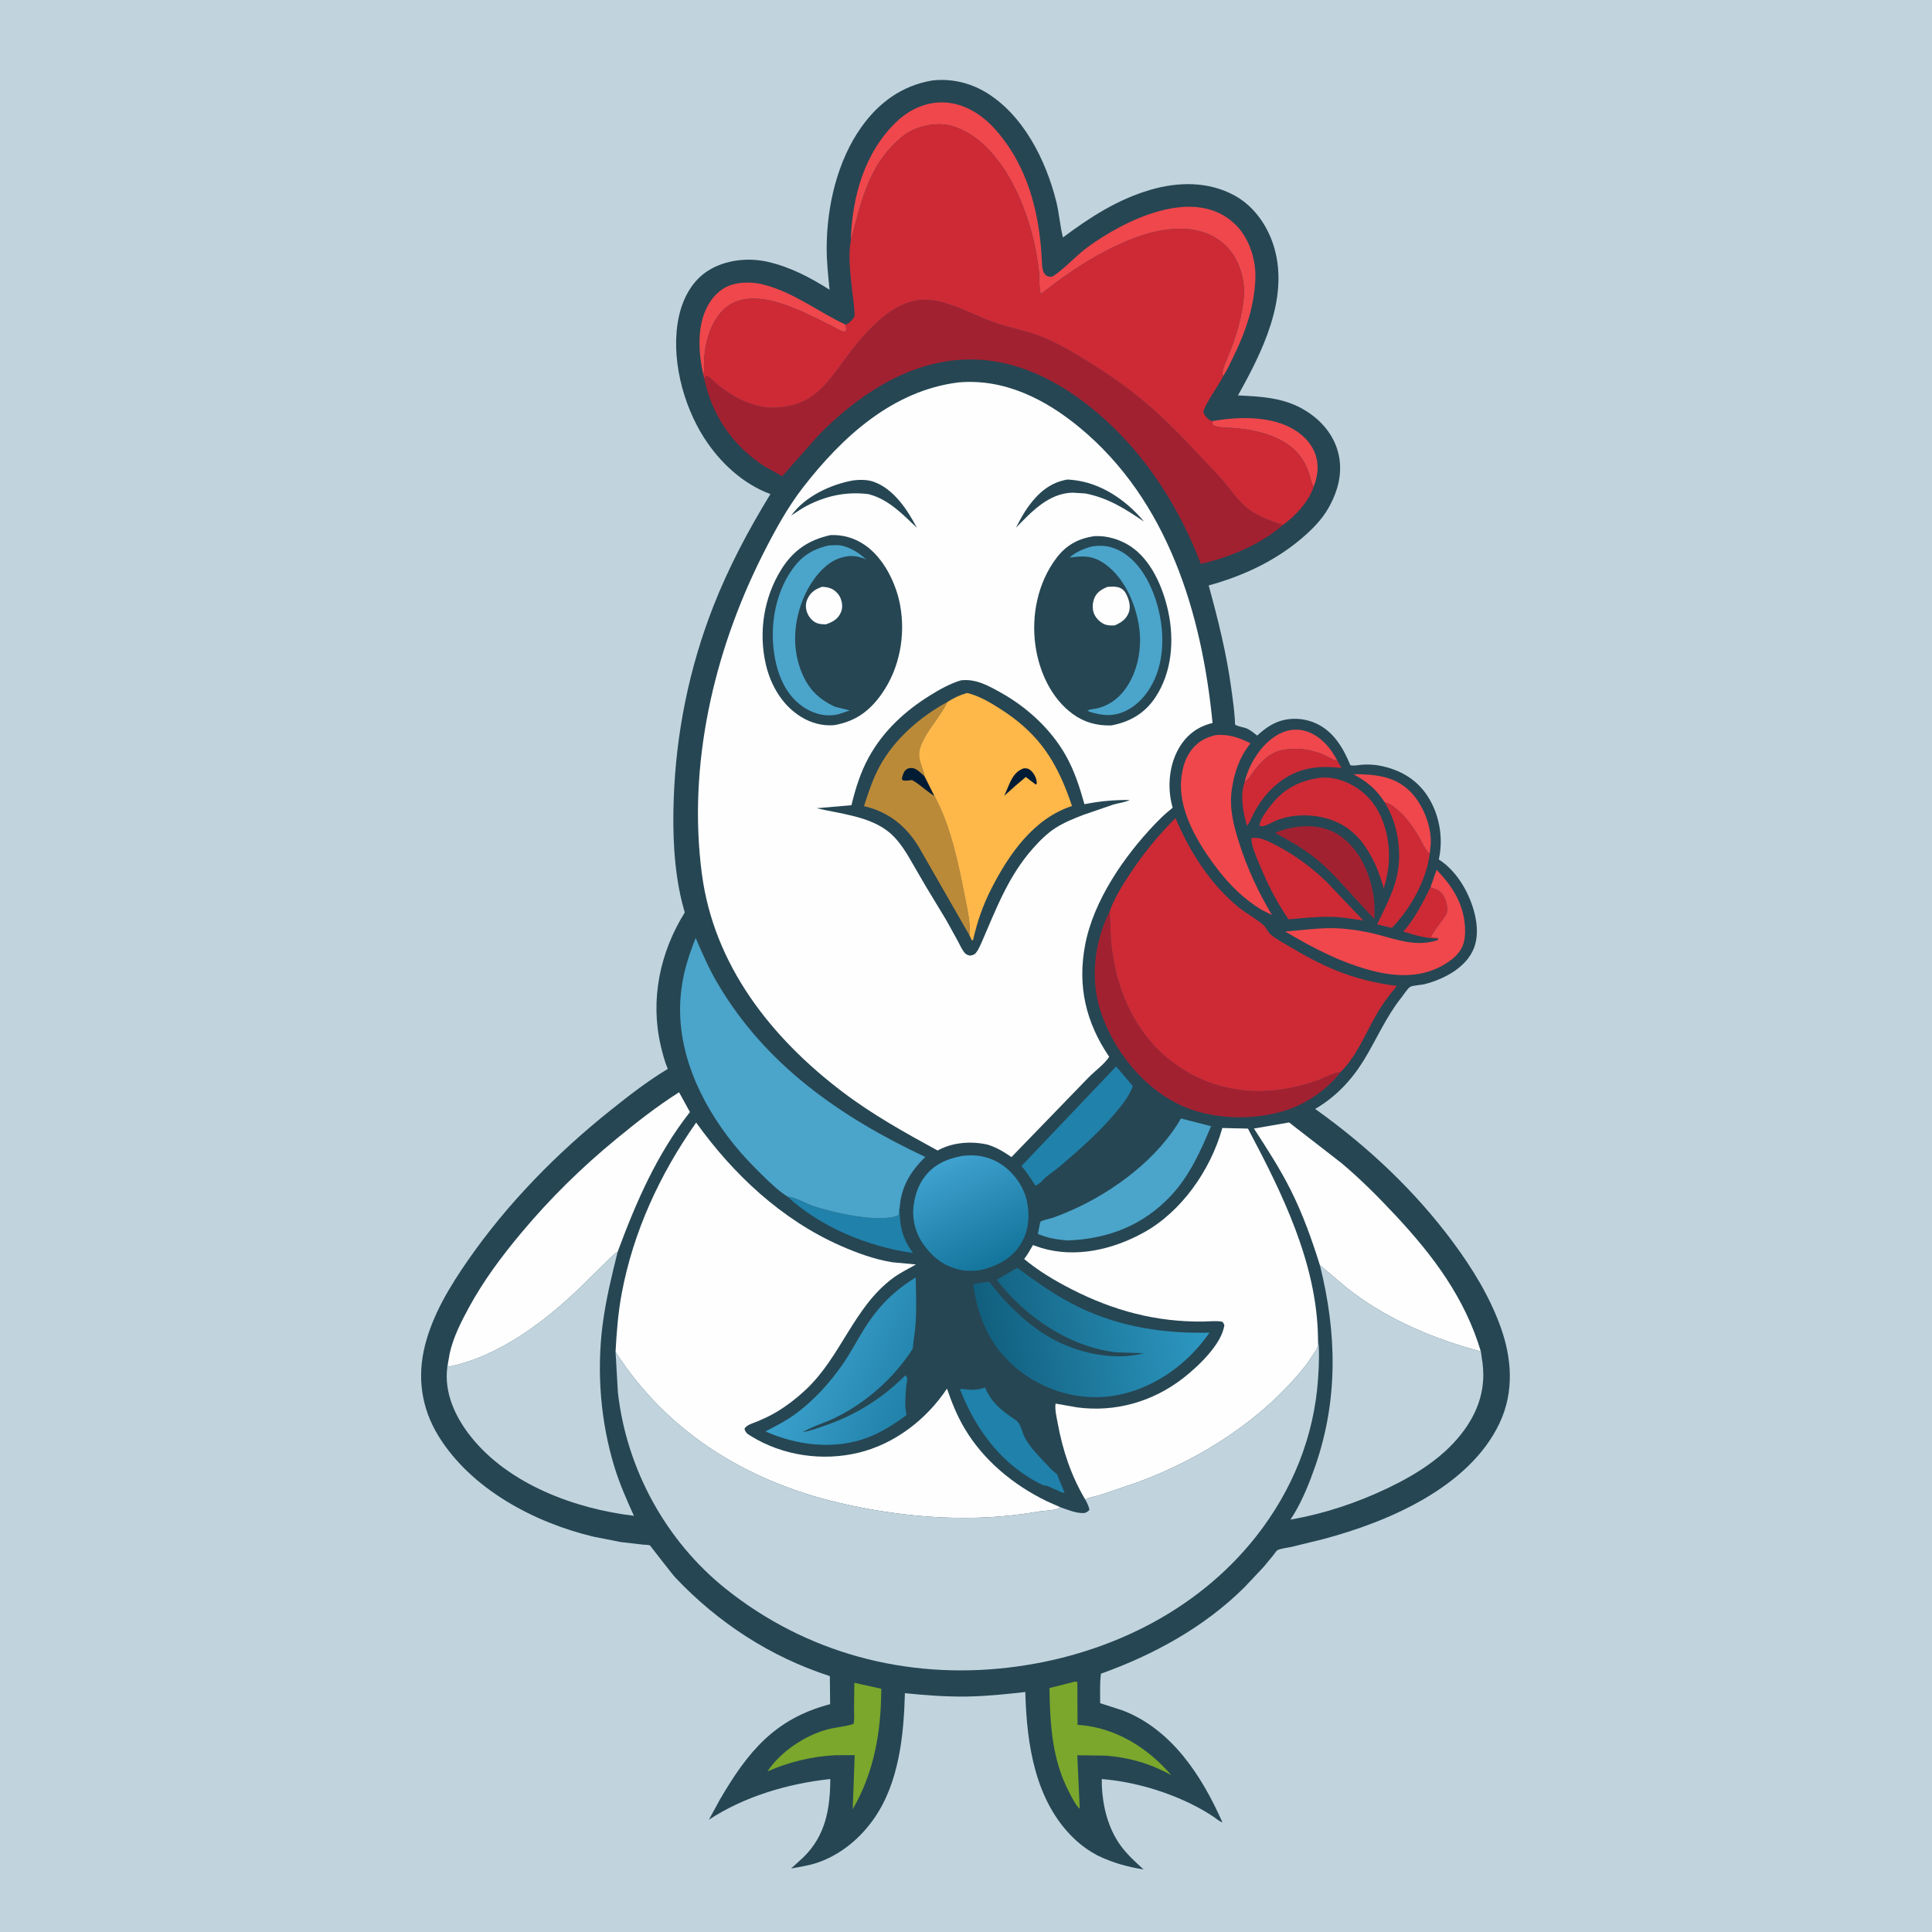
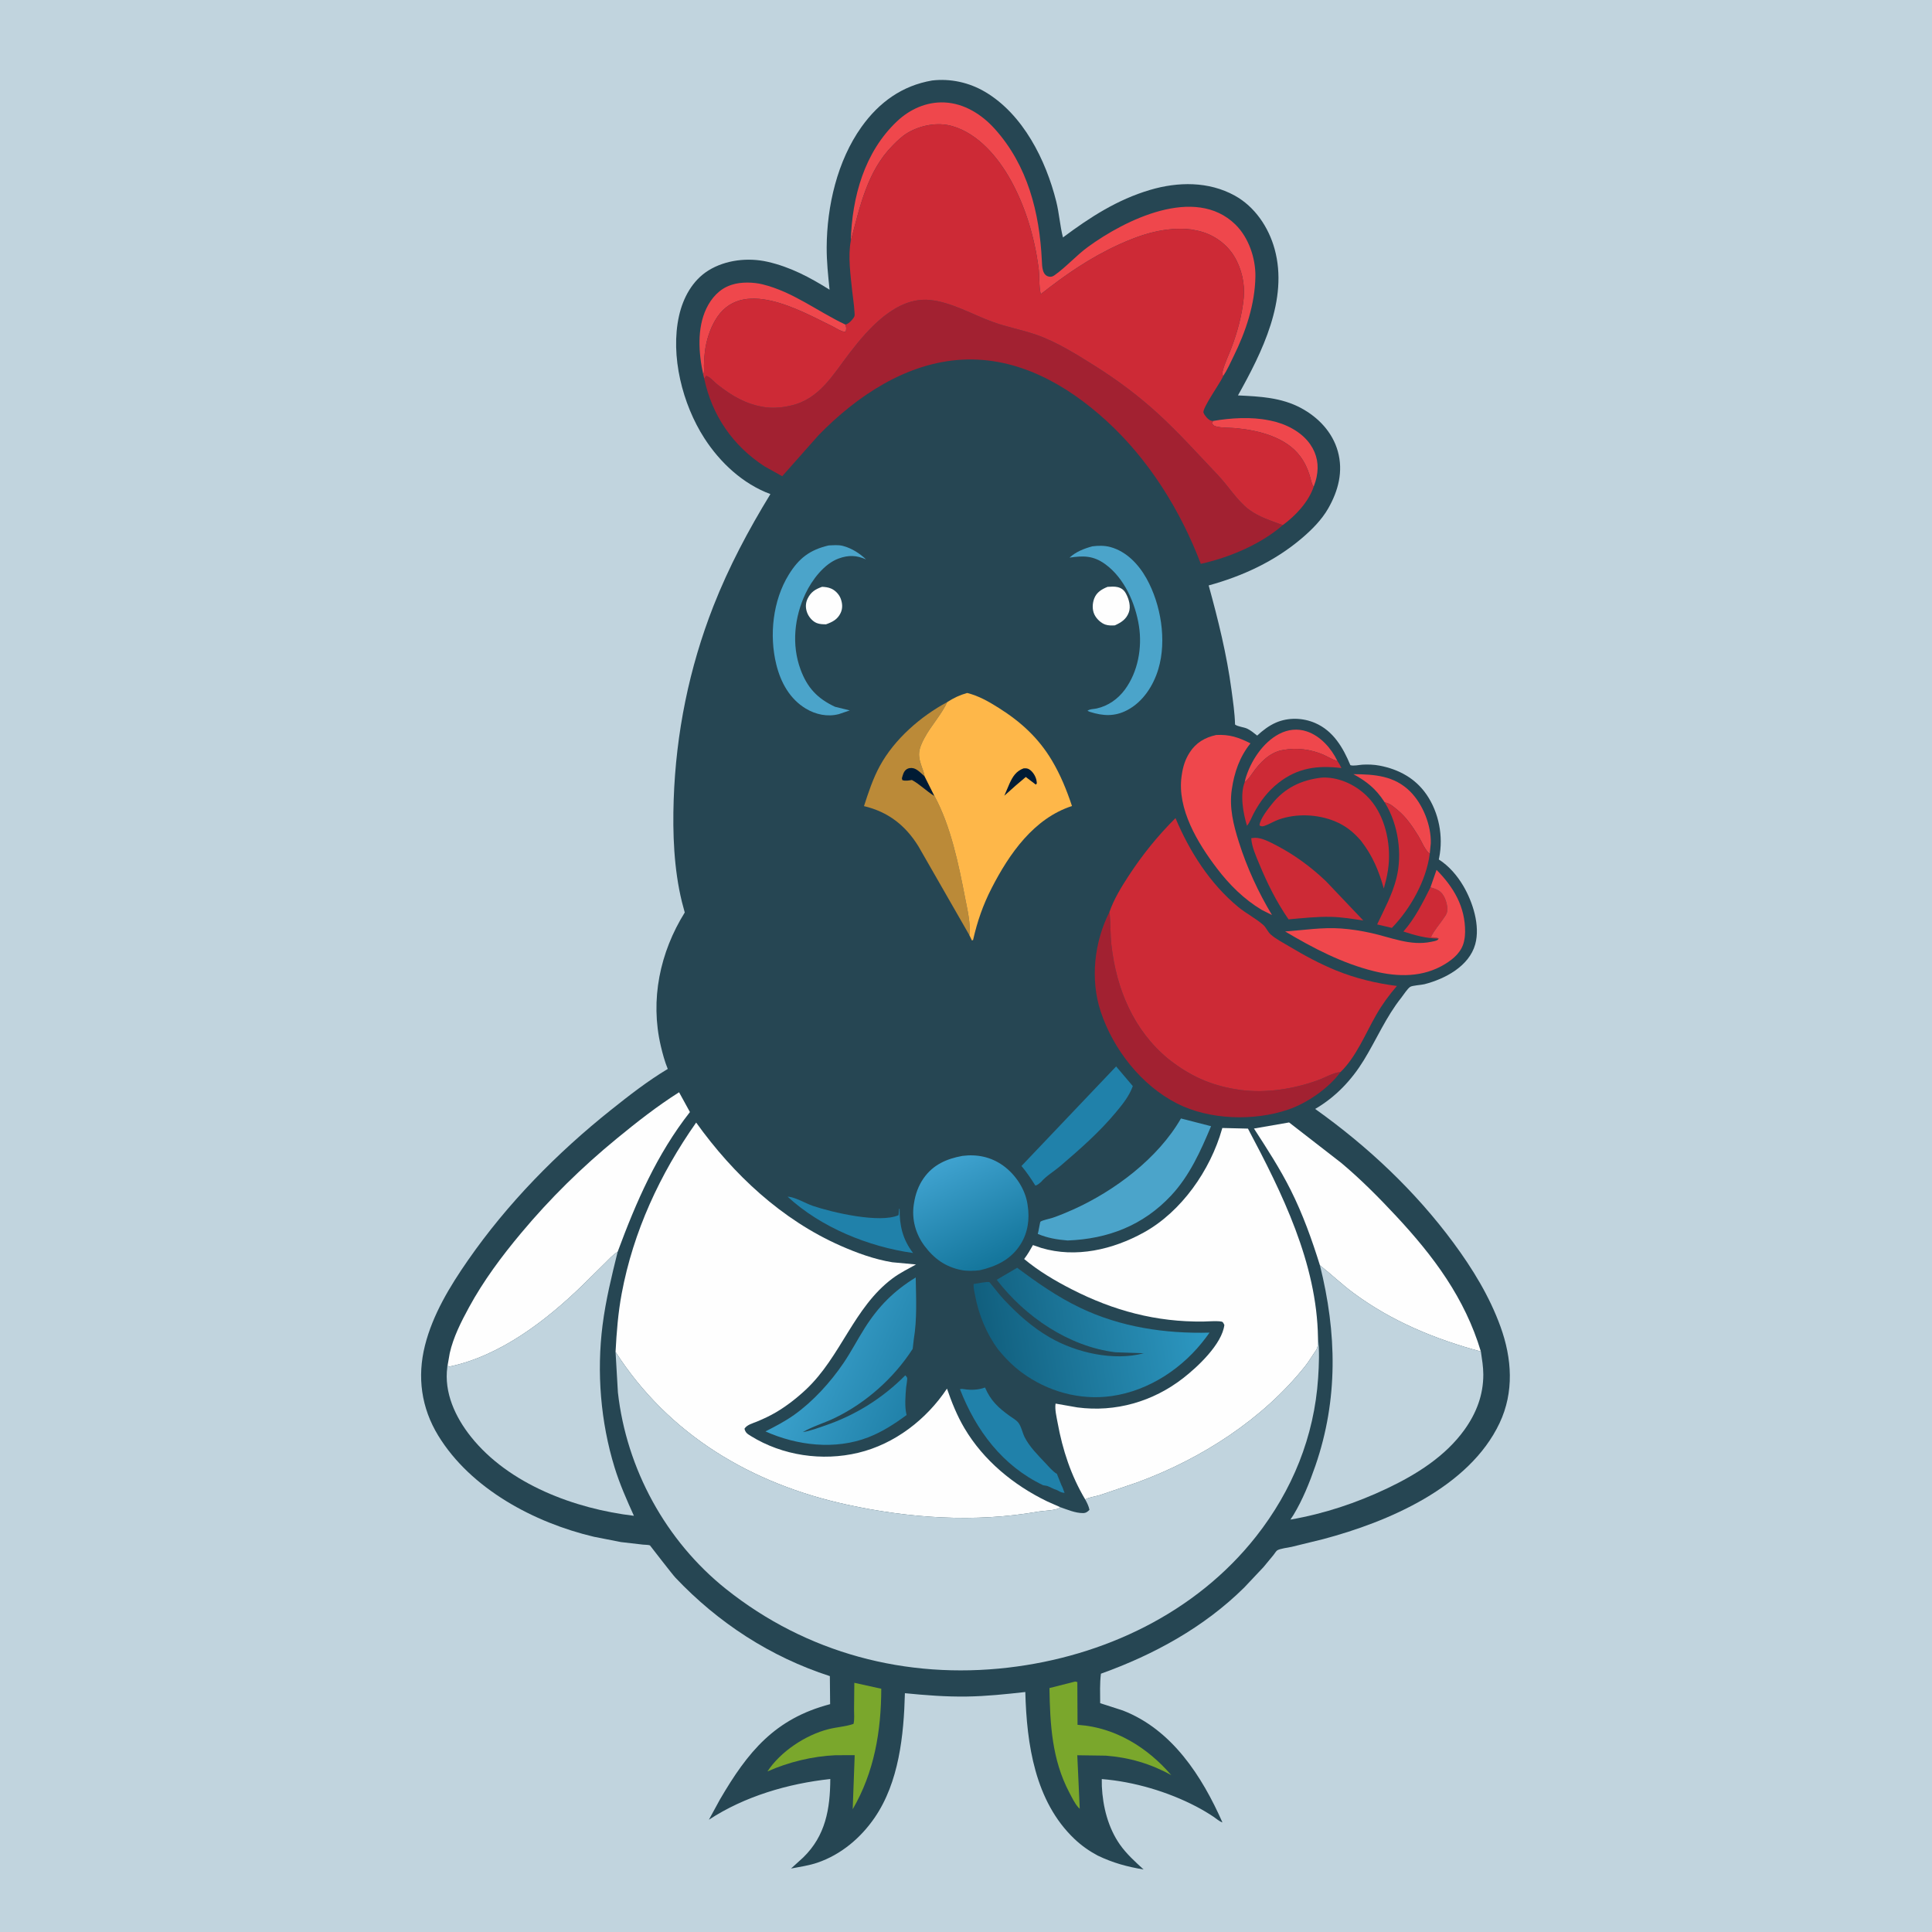
<svg xmlns="http://www.w3.org/2000/svg" version="1.1" style="display: block;" viewBox="0 0 2048 2048" width="1024" height="1024">
  <defs>
    <linearGradient id="Gradient1" gradientUnits="userSpaceOnUse" x1="969.915" y1="1471.99" x2="857.701" y2="1422.48">
      <stop class="stop0" offset="0" stop-opacity="1" stop-color="rgb(33,130,170)" />
      <stop class="stop1" offset="1" stop-opacity="1" stop-color="rgb(58,160,203)" />
    </linearGradient>
    <linearGradient id="Gradient2" gradientUnits="userSpaceOnUse" x1="1054.59" y1="1338.77" x2="1002.41" y2="1231.29">
      <stop class="stop0" offset="0" stop-opacity="1" stop-color="rgb(20,118,156)" />
      <stop class="stop1" offset="1" stop-opacity="1" stop-color="rgb(63,162,207)" />
    </linearGradient>
    <linearGradient id="Gradient3" gradientUnits="userSpaceOnUse" x1="1043.62" y1="1426.06" x2="1273.5" y2="1387.31">
      <stop class="stop0" offset="0" stop-opacity="1" stop-color="rgb(17,95,126)" />
      <stop class="stop1" offset="1" stop-opacity="1" stop-color="rgb(45,152,194)" />
    </linearGradient>
  </defs>
  <path transform="translate(0,0)" fill="rgb(193,212,222)" d="M -0 -0 L 2048 0 L 2048 2048 L -0 2048 L -0 -0 z" />
  <path transform="translate(0,0)" fill="rgb(38,70,83)" d="M 988.077 85.324 C 1007.48 83.049 1027.24 87.384 1044.07 97.292 C 1084.52 121.099 1108.68 169.605 1119.68 213.624 C 1122.83 226.227 1123.56 239.235 1126.8 251.692 C 1155.52 230.231 1184.35 211.605 1219.07 201.324 C 1248.74 192.536 1281.25 192.099 1308.91 207.357 C 1330.17 219.084 1344.78 240.85 1351.15 263.963 C 1365.93 317.648 1337.76 373.588 1312.3 419.151 C 1335.56 420.277 1358.25 421.304 1379.25 432.601 C 1397.49 442.41 1412.53 458.178 1418.16 478.454 C 1424.08 499.744 1418.66 520.257 1407.94 539 C 1400.96 551.192 1390.35 561.779 1379.72 570.785 C 1351.02 595.095 1317.35 610.649 1281.25 620.584 C 1291.27 656.922 1300.43 693.826 1305.41 731.219 C 1307.04 743.483 1308.88 755.648 1309.2 768.035 C 1311.98 770.279 1318.53 770.73 1322.08 772.412 C 1325.91 774.22 1329.34 777.149 1332.66 779.751 C 1338.44 774.323 1345.2 769.204 1352.5 766.023 C 1365.62 760.312 1381.01 760.784 1394.06 766.408 C 1413.33 774.709 1423.79 792.628 1431.43 811.088 C 1434.74 812.236 1440.72 810.783 1444.33 810.576 C 1450.15 810.241 1456.65 810.493 1462.39 811.593 C 1482.71 815.493 1500.3 824.958 1512.22 842.31 C 1525.33 861.387 1530.13 886.621 1525.58 909.2 L 1525.19 911.079 C 1535.83 917.801 1544.7 928.154 1551.06 938.939 C 1561.19 956.102 1569.29 981.187 1563.8 1001 C 1557.37 1024.18 1531.87 1037.68 1509.98 1043.3 C 1506.73 1044.13 1497 1044.62 1494.79 1046.16 C 1491.73 1048.3 1487.87 1054.54 1485.43 1057.6 C 1469.26 1077.9 1459.16 1101.88 1445.69 1123.86 C 1432.67 1145.1 1415.68 1163 1394.12 1175.52 C 1449.73 1215.11 1500.17 1262.48 1540.76 1317.48 C 1561.03 1344.95 1578.95 1374.15 1590.61 1406.39 C 1602.76 1439.96 1605.16 1475.65 1589.62 1508.51 C 1557.34 1576.82 1471.2 1613.34 1402.6 1631.55 L 1369.15 1639.74 C 1365.56 1640.54 1356.65 1641.57 1353.84 1643.49 C 1352.72 1644.26 1350.8 1647.32 1349.86 1648.49 L 1339.38 1661.16 L 1318.94 1682.84 C 1276.4 1724.95 1223.06 1754.14 1167.03 1774.18 C 1165.73 1784.5 1166.18 1795.06 1166.23 1805.45 L 1190.13 1813.15 C 1242.28 1833.31 1274.15 1882.73 1295.84 1931.84 C 1292.63 1930.84 1289.17 1927.71 1286.35 1925.82 C 1280.49 1921.9 1274.42 1918.31 1268.17 1915.04 C 1238.05 1899.29 1201.79 1888.53 1167.93 1885.89 L 1168 1893.5 C 1169.01 1915.08 1174.62 1937.47 1187.15 1955.31 C 1194.09 1965.19 1203.38 1973.61 1212.26 1981.72 C 1194.72 1978.83 1179.78 1974.73 1163.64 1967 C 1154.59 1962.17 1146.42 1956.43 1138.97 1949.36 C 1097.01 1909.47 1088.32 1848.67 1086.87 1793.6 C 1066.21 1795.92 1045.64 1798.08 1024.83 1798.4 C 1002.97 1798.74 980.97 1797.01 959.238 1794.86 C 958.072 1839.41 952.974 1889.35 927.03 1927 C 912.231 1948.48 891.497 1965.95 866.628 1974.47 C 857.667 1977.54 847.834 1978.95 838.531 1980.72 L 851.469 1968.97 C 875.189 1945.86 879.965 1917.55 880.149 1885.83 C 835.435 1890.65 789.212 1904.2 751.464 1928.98 L 763.078 1907.69 C 792.727 1856.86 821.296 1821.9 879.966 1806.47 L 879.682 1776.76 C 816.796 1756.42 761.394 1720.34 716.011 1672.43 C 712.505 1668.72 689.05 1638.21 688.973 1638.17 C 687.495 1637.51 683.342 1637.56 681.596 1637.36 L 658.277 1634.67 L 629.5 1629.02 C 566.459 1614.11 499.059 1578.39 464.498 1521.72 C 446.569 1492.32 442.095 1459.64 450.468 1426.31 C 458.725 1393.44 476.947 1363.46 496.108 1335.88 C 538.058 1275.51 590.42 1222.19 647.814 1176.44 C 667.21 1160.98 686.534 1145.91 707.856 1133.12 C 704.636 1125.28 702.409 1117 700.475 1108.76 C 688.962 1059.72 699.548 1009.52 725.867 967.285 L 722.827 955.896 C 714.334 921.157 712.926 883.368 714.136 847.748 C 716.527 777.355 730.499 708.136 756.253 642.501 C 772.591 600.864 793.362 561.856 816.665 523.763 C 787.505 512.924 763.397 490.492 746.683 464.584 C 723.457 428.582 710.343 377.138 719.794 334.849 C 724.075 315.693 733.987 297.251 751.022 286.669 C 769.137 275.416 792.985 272.82 813.578 277.489 C 837.762 282.972 858.489 293.995 879.374 307.103 C 877.836 291.973 876.239 277.359 876.316 262.082 C 876.534 218.465 887.584 170.438 913.25 134.5 C 931.919 108.358 956.327 90.772 988.077 85.324 z" />
  <path transform="translate(0,0)" fill="rgb(205,42,54)" d="M 1525.06 994.984 C 1512.04 994.789 1499.95 991.509 1487.66 987.452 C 1499.62 974.009 1508.38 956.603 1516.36 940.562 C 1522.63 942.495 1527.12 943.908 1530.53 949.98 C 1532.99 954.371 1535.32 962.58 1533.75 967.5 C 1533.07 969.633 1531.59 971.518 1530.37 973.363 C 1526.16 979.744 1519.9 986.583 1516.83 993.5 C 1519.59 993.703 1522.84 993.314 1525.06 994.984 z" />
  <path transform="translate(0,0)" fill="rgb(239,71,76)" d="M 1319.43 829.158 L 1320.16 825.807 C 1325.5 807.247 1338.48 787.131 1355.96 778.011 C 1365.26 773.162 1375.36 772.012 1385.34 775.359 C 1399.8 780.209 1411.28 793.291 1417.75 806.753 L 1416.09 806.231 C 1411.41 804.695 1407.09 801.829 1402.54 799.889 C 1389.68 794.411 1374.77 792.371 1361 794.867 L 1359.6 795.096 C 1345.99 797.439 1335.25 808.653 1327.7 819.528 C 1325.23 823.089 1322.93 826.516 1319.43 829.158 z" />
  <path transform="translate(0,0)" fill="rgb(239,71,76)" d="M 1286.03 446.207 C 1304.66 442.995 1326.66 441.691 1345.27 445.589 L 1347.1 445.95 C 1362.85 449.148 1379.61 457.556 1388.94 471.063 C 1396.24 481.629 1398.24 493.207 1395.66 505.622 C 1394.91 509.224 1393.84 512.621 1392.51 516.057 C 1390.09 512.611 1389.53 507.741 1388.25 503.72 C 1385.89 496.278 1382.88 489.869 1378.18 483.583 C 1363.04 463.346 1334.39 456.247 1310.5 453.905 C 1303.96 453.265 1295.21 453.729 1289 452.01 C 1286.38 451.285 1286.09 450.638 1284.66 448.519 L 1286.03 446.207 z" />
  <path transform="translate(0,0)" fill="rgb(239,71,76)" d="M 1467.78 850.49 L 1467.08 849.404 C 1458.34 836.045 1448.5 828.156 1434.63 820.656 C 1457.12 820.811 1478.01 822.234 1494.87 839.058 C 1508.3 852.463 1517.26 874.938 1516.69 894 L 1515.6 904.987 C 1510.74 901.641 1506.74 891.326 1503.53 886.138 C 1497.51 876.407 1490.68 866.222 1481.78 858.907 C 1477.11 855.069 1474 851.841 1467.78 850.49 z" />
  <path transform="translate(0,0)" fill="rgb(32,129,170)" d="M 834.905 1268.52 C 843.132 1268.92 853.542 1275.51 861.658 1278.28 C 882.056 1285.23 932.735 1297.06 952.5 1288.11 L 953.124 1281.38 L 953.64 1281.25 C 953.43 1299.18 956.873 1313.86 967.889 1328.23 C 920.798 1321.68 870.123 1301.13 834.905 1268.52 z" />
  <path transform="translate(0,0)" fill="rgb(239,71,76)" d="M 745.463 396.932 C 740.549 374.679 738.688 348.008 748.812 326.932 C 754.122 315.879 762.676 306.273 774.543 302.264 L 776 301.794 C 785.409 298.682 798.699 299.032 808.283 301.396 C 840.823 309.425 866.398 330.012 896.137 344.066 C 897.301 347.485 897.182 348.147 896.533 351.537 C 892.901 352.459 886.199 347.754 882.719 346.048 C 847.784 328.933 785.21 292.753 758.023 339.658 C 752.239 349.638 748.55 361.585 747.177 373 C 746.603 377.776 746.246 382.662 746.204 387.473 C 746.177 390.582 746.905 394.2 745.463 396.932 z" />
  <path transform="translate(0,0)" fill="rgb(205,42,54)" d="M 1319.43 829.158 C 1322.93 826.516 1325.23 823.089 1327.7 819.528 C 1335.25 808.653 1345.99 797.439 1359.6 795.096 L 1361 794.867 C 1374.77 792.371 1389.68 794.411 1402.54 799.889 C 1407.09 801.829 1411.41 804.695 1416.09 806.231 L 1417.75 806.753 C 1419.45 809.171 1420.74 811.511 1421.99 814.187 C 1396.82 811.102 1375.59 813.824 1355.16 829.899 C 1343.97 838.712 1335.74 849.495 1329.09 862 C 1326.85 866.221 1324.89 871.724 1321.87 875.375 C 1317.84 862.338 1314.23 842.291 1319.43 829.158 z" />
  <path transform="translate(0,0)" fill="rgb(205,42,54)" d="M 1467.78 850.49 C 1474 851.841 1477.11 855.069 1481.78 858.907 C 1490.68 866.222 1497.51 876.407 1503.53 886.138 C 1506.74 891.326 1510.74 901.641 1515.6 904.987 C 1512.04 933.268 1495.06 963.401 1475.46 983.595 L 1459.83 979.947 C 1467.32 964.019 1475.85 948.43 1480.2 931.262 C 1486.74 905.512 1482.25 874.131 1468.35 851.413 L 1467.78 850.49 z" />
-   <path transform="translate(0,0)" fill="rgb(162,33,49)" d="M 1376.57 876.34 C 1392.54 874.675 1408.68 877.168 1421.81 886.941 C 1442.58 902.391 1452.81 927.226 1456.35 952 C 1457.41 959.387 1457.05 966.723 1456.87 974.161 L 1445.75 962.208 C 1429.45 945.176 1415.02 926.96 1396.8 911.759 C 1383.08 900.313 1367.41 891.336 1351.69 882.981 C 1359.58 879.228 1367.97 877.463 1376.57 876.34 z" />
  <path transform="translate(0,0)" fill="rgb(32,129,170)" d="M 1017.58 1472.57 C 1019.66 1472.16 1020.49 1472.31 1022.5 1472.64 C 1029.52 1473.76 1037.54 1473.31 1044.17 1470.82 C 1050.07 1484.59 1058.09 1492.18 1070.12 1500.81 C 1072.99 1502.86 1076.99 1505.12 1079.26 1507.82 C 1082.52 1511.7 1083.8 1518.8 1086.13 1523.43 C 1091.22 1533.56 1100.12 1542.37 1107.81 1550.54 C 1111.54 1554.49 1115.82 1559.72 1120.51 1562.5 L 1120.89 1563.72 L 1124.53 1572.75 C 1125.11 1574.35 1124.91 1573.79 1125.75 1575.46 C 1126.52 1577 1126.94 1578.39 1127.51 1580 L 1128.5 1582.51 C 1125.72 1582.28 1124.15 1581.66 1121.77 1580.25 C 1120.31 1579.37 1119.06 1579.08 1117.49 1578.5 L 1112.21 1576.06 C 1110.13 1574.98 1108.2 1574.75 1105.89 1574.43 L 1105.77 1574.42 C 1062.55 1553.77 1034.54 1516.19 1017.58 1472.57 z" />
  <path transform="translate(0,0)" fill="rgb(122,167,44)" d="M 905.625 1783.84 L 934.188 1790.14 C 934.04 1835.14 926.824 1878.48 903.897 1917.86 L 906.013 1860.56 L 885.753 1860.61 C 861.385 1861.63 835.765 1867.91 813.515 1877.81 C 827.313 1856.72 853.985 1839.1 878.308 1832.97 C 887.066 1830.76 896.107 1830.34 904.723 1827.43 C 905.966 1822.98 905.301 1816.87 905.33 1812.21 L 905.625 1783.84 z" />
  <path transform="translate(0,0)" fill="rgb(32,129,170)" d="M 1103.59 1252.89 C 1101.67 1254.38 1099.92 1256.36 1097.5 1256.72 C 1092.93 1249.43 1088.34 1242.6 1082.81 1235.99 L 1183.14 1130.47 L 1200.82 1151.31 C 1196.82 1162.26 1190.09 1170.44 1182.73 1179.28 C 1165.17 1200.39 1144.49 1218.45 1123.69 1236.25 C 1117.39 1241.64 1108.91 1246.62 1103.59 1252.89 z" />
  <path transform="translate(0,0)" fill="rgb(205,42,54)" d="M 1326.37 888.5 L 1330.38 888.092 C 1337.76 888.019 1346.64 892.851 1353.08 896.198 C 1372.43 906.26 1389.93 919.204 1405.7 934.247 L 1445.17 975.788 C 1433.83 974.029 1422.36 972.177 1410.87 971.904 C 1395.87 971.549 1380.83 973.265 1365.91 974.556 C 1352.95 955.745 1343.36 936.435 1334.65 915.334 C 1331.27 907.133 1326.85 897.427 1326.37 888.5 z" />
  <path transform="translate(0,0)" fill="rgb(122,167,44)" d="M 1139.76 1782.5 L 1142.03 1783.05 L 1142.24 1828.4 L 1143.62 1828.49 C 1182.4 1831.31 1216.62 1852.58 1241.58 1881.71 C 1219.94 1869.7 1196.96 1862.93 1172.25 1861.07 L 1141.97 1860.64 L 1144.57 1917.4 L 1143.11 1915.98 C 1139.31 1911.84 1136.07 1905 1133.44 1900 C 1115.15 1865.32 1113.07 1827.81 1112.46 1789.43 L 1139.76 1782.5 z" />
  <path transform="translate(0,0)" fill="rgb(205,42,54)" d="M 1400.63 824.365 C 1403.93 824.063 1406.93 824.203 1410.23 824.61 C 1427.71 826.764 1444.44 836.914 1455.1 850.854 C 1469.59 869.809 1474.83 898.004 1471.44 921.369 L 1471.19 923 C 1470.26 929.471 1468.61 935.591 1466.9 941.892 C 1461.47 922.714 1455.08 907.279 1442.78 891.357 C 1434.81 882.024 1426.22 875.15 1414.83 870.5 C 1396.6 863.064 1374.25 862.137 1355.59 868.714 C 1350.39 870.548 1345.65 873.645 1340.5 875.422 C 1338.2 876.215 1337.22 876.146 1335.14 875 C 1335.25 868.627 1344.47 857.076 1348.5 852.016 C 1361.86 835.247 1379.59 826.787 1400.63 824.365 z" />
  <path transform="translate(0,0)" fill="rgb(239,71,76)" d="M 1516.36 940.562 L 1522.79 922.095 C 1540.99 940.512 1553.26 961.223 1553.07 987.805 C 1553.04 990.8 1552.82 993.569 1552.2 996.5 L 1551.9 997.982 C 1549.48 1008.94 1541 1016.32 1531.82 1021.94 C 1508.59 1036.18 1482.06 1035.83 1456.42 1029.48 C 1422.8 1021.16 1391.93 1005.01 1362.31 987.388 C 1382.2 985.982 1401.52 982.819 1421.55 984.227 C 1432.33 984.985 1442.98 986.706 1453.53 989.039 C 1474.78 993.737 1495.08 1002.96 1517.08 998.358 C 1518.9 997.978 1522.81 997.424 1524.18 996.121 L 1525.06 994.984 C 1522.84 993.314 1519.59 993.703 1516.83 993.5 C 1519.9 986.583 1526.16 979.744 1530.37 973.363 C 1531.59 971.518 1533.07 969.633 1533.75 967.5 C 1535.32 962.58 1532.99 954.371 1530.53 949.98 C 1527.12 943.908 1522.63 942.495 1516.36 940.562 z" />
  <path transform="translate(0,0)" fill="rgb(239,71,76)" d="M 1289.21 779.115 C 1303.43 778.378 1312.96 781.657 1325.54 787.983 C 1313.96 802.449 1308.36 818.91 1305.73 837 C 1302.92 856.322 1307.52 874.414 1313.27 892.674 C 1321.71 919.449 1333.88 945.921 1348.37 969.991 L 1337.41 964.486 C 1318.58 953.156 1303.19 937.857 1289.92 920.409 C 1269.76 893.901 1247.53 857.512 1252.55 822.617 L 1252.8 821 C 1254.05 812.506 1256.39 805.007 1261.06 797.733 C 1267.8 787.242 1277.23 781.765 1289.21 779.115 z" />
  <path transform="translate(0,0)" fill="rgb(75,164,202)" d="M 1251.86 1185.62 L 1283.78 1193.81 C 1272.78 1220.02 1261.03 1246.39 1241.33 1267.42 C 1211.65 1299.11 1174.37 1313.36 1131.7 1314.97 C 1120.41 1314.01 1110.61 1312.41 1100.09 1308.01 C 1100.68 1306.39 1102.55 1295.31 1102.82 1295.11 C 1105.23 1293.3 1112.52 1292.04 1115.71 1290.95 C 1123.15 1288.4 1130.45 1285.37 1137.61 1282.15 C 1181.52 1262.4 1227.51 1227.95 1251.86 1185.62 z" />
  <path transform="translate(0,0)" fill="rgb(162,33,49)" d="M 1421.03 1136.37 C 1408.66 1153.45 1385.67 1169.29 1365.75 1176.13 C 1329.51 1188.58 1282.13 1187.28 1247.72 1169.75 C 1209.8 1150.43 1179.99 1112.27 1166.78 1072.28 C 1155.49 1038.1 1159.93 998.57 1176.09 966.691 L 1176.24 968.003 C 1177.43 979.267 1176.87 990.621 1178.15 1001.87 C 1183.43 1048.34 1201.58 1092.12 1238.47 1122.5 L 1243 1125.98 C 1265.75 1142.92 1287.49 1151.63 1315.39 1155.46 C 1341.73 1159.06 1371.84 1154.24 1396.71 1145.2 C 1404.56 1142.35 1412.71 1137.3 1421.03 1136.37 z" />
  <path transform="translate(0,0)" fill="rgb(239,71,76)" d="M 901.869 255.36 C 903.201 208.902 916.223 161.348 950.859 128.609 C 964.467 115.746 982.168 107.751 1001.12 108.598 C 1022.16 109.538 1040.75 121.324 1054.51 136.623 C 1089.33 175.317 1101.98 225.303 1104.39 276.078 C 1104.69 282.301 1104.59 292.878 1113.19 293.372 C 1114.89 293.47 1116.48 292.715 1117.85 291.748 C 1130.3 282.963 1140.82 270.826 1153.35 261.697 C 1192.72 233 1266.77 196.265 1309.5 237.928 C 1323.55 251.623 1331.06 273.582 1330.78 293 C 1330.36 322.473 1320.53 351.699 1307.57 377.885 C 1304.12 384.849 1300.88 392.335 1296.56 398.787 C 1295.49 396.365 1295.63 395.054 1296.32 392.5 C 1298.46 384.5 1302.35 376.724 1305.29 368.953 C 1311.69 352.023 1316.6 334.031 1318.38 316 C 1319.88 300.918 1316.18 284.669 1308.29 271.666 C 1300.28 258.463 1286.55 248.772 1271.62 245.048 L 1270.06 244.672 L 1262.92 243.239 C 1236.15 240.057 1210.3 248.119 1186.25 259.123 C 1155.46 273.213 1129.72 290.964 1103.24 311.829 C 1101.11 302.914 1102.11 292.562 1100.87 283.334 C 1096.59 251.484 1087.14 219.419 1071.57 191.211 C 1058.17 166.919 1036.87 141.456 1009.25 133.627 C 993.84 129.259 976.098 132.688 962.433 140.619 C 956.217 144.226 951.297 149.126 946.269 154.204 C 919.156 181.586 911.437 219.525 901.869 255.36 z" />
  <path transform="translate(0,0)" fill="url(#Gradient1)" d="M 970.709 1354.17 C 971.05 1375.81 972.267 1398.19 968.674 1419.59 L 967.487 1429.86 C 947.682 1460.69 917.991 1487.09 885.052 1503.04 C 874.059 1508.37 861.448 1512 850.981 1518.11 C 859.396 1516.73 867.117 1513.71 875.151 1510.95 C 907.131 1499.99 935.897 1481.91 959.668 1457.9 C 960.296 1458.77 961.217 1459.48 961.552 1460.5 C 962.075 1462.09 960.738 1468.36 960.554 1470.56 C 959.803 1479.49 958.768 1491.32 961.023 1499.98 C 948.27 1509.41 935.12 1517.93 920.264 1523.67 C 885.394 1537.15 844.993 1532.42 811.424 1517.36 C 821.813 1512.05 832.256 1506.64 841.781 1499.87 C 861.934 1485.53 880.253 1465.34 894.098 1444.97 C 902.329 1432.85 908.952 1419.92 916.769 1407.61 C 931.292 1384.72 947.637 1368.26 970.709 1354.17 z" />
  <path transform="translate(0,0)" fill="url(#Gradient2)" d="M 1020.13 1225.31 C 1035.64 1223.3 1050.37 1226.31 1063.24 1235.5 C 1076.29 1244.82 1086.61 1260.21 1089.14 1276.19 L 1089.39 1277.92 C 1091.6 1292.14 1089.66 1306.45 1081.99 1318.79 C 1071.99 1334.89 1056.41 1342.38 1038.6 1346.53 C 1032.5 1347.25 1025.21 1347.49 1019.17 1346.32 C 1002.42 1343.06 990.246 1334.36 980.037 1320.72 C 970.652 1308.19 966.322 1292.6 968.631 1277.06 L 968.879 1275.5 C 970.337 1265.95 973.499 1256.96 979.065 1249 C 989.114 1234.64 1003.35 1228.39 1020.13 1225.31 z" />
  <path transform="translate(0,0)" fill="url(#Gradient3)" d="M 1078.25 1343.89 C 1099.24 1359.62 1121.11 1374.81 1144.8 1386.19 C 1187.64 1406.78 1235.09 1413.89 1282.16 1412.64 L 1278.43 1417.74 C 1254.64 1449.86 1218.32 1474.23 1178.33 1479.88 C 1144.48 1484.67 1110.31 1475 1083 1454.82 C 1073.59 1447.86 1065.36 1439.41 1057.94 1430.39 C 1045.65 1413.59 1037.35 1393.53 1033.63 1373.07 C 1032.94 1369.31 1031.64 1364.87 1032.13 1361.08 C 1035.61 1360.72 1046.06 1358.36 1048.77 1359.09 C 1048.95 1359.13 1050.82 1361.56 1051 1361.77 C 1055.5 1367.2 1059.77 1372.92 1064.61 1378.04 C 1079.24 1393.51 1094.49 1407.15 1113 1417.83 C 1141.16 1434.08 1180.65 1442.96 1212.44 1434.5 L 1182.4 1433.47 C 1132.71 1427.35 1086.57 1395.64 1056.55 1356.62 L 1078.25 1343.89 z" />
  <path transform="translate(0,0)" fill="rgb(254,254,254)" d="M 1399.18 1341.29 C 1390.62 1313.89 1381.08 1287.17 1368.19 1261.46 C 1356.81 1238.77 1343.04 1217.57 1329.25 1196.3 L 1366.5 1189.84 L 1421.82 1232.76 C 1442.41 1250.03 1461.55 1269.3 1479.86 1288.95 C 1519.67 1331.66 1552.83 1376.02 1569.8 1432.69 C 1521.22 1419.57 1475.24 1400.65 1434.58 1370.5 C 1422.19 1361.32 1411.22 1350.75 1399.18 1341.29 z" />
  <path transform="translate(0,0)" fill="rgb(254,254,254)" d="M 474.49 1447.3 L 476.751 1434.35 C 480.599 1417.37 488.787 1401.21 497.064 1386 C 512.559 1357.53 531.691 1331.88 552.447 1307.06 C 583.321 1270.14 616.607 1237.46 653.811 1206.92 C 675.129 1189.42 696.519 1172.63 719.841 1157.84 L 731.35 1178.82 C 696.186 1223.72 674.383 1273.99 654.738 1326.97 C 649.432 1330.27 645.165 1335.12 640.735 1339.5 L 617.821 1362.1 C 579.13 1399.76 530.063 1437.54 476 1448.73 L 474.49 1447.3 z" />
  <path transform="translate(0,0)" fill="rgb(193,212,222)" d="M 474.49 1447.3 L 476 1448.73 C 530.063 1437.54 579.13 1399.76 617.821 1362.1 L 640.735 1339.5 C 645.165 1335.12 649.432 1330.27 654.738 1326.97 C 648.359 1352.83 642.118 1378.16 638.747 1404.64 C 632.384 1454.63 636.673 1507.47 651.5 1555.62 C 656.908 1573.18 664.418 1590.1 671.976 1606.82 C 609.614 1599.42 539.451 1573.54 499.201 1523 C 482.711 1502.3 470.497 1476.2 474.18 1449.09 C 474.261 1448.49 474.057 1447.72 474.49 1447.3 z" />
  <path transform="translate(0,0)" fill="rgb(193,212,222)" d="M 1399.18 1341.29 C 1411.22 1350.75 1422.19 1361.32 1434.58 1370.5 C 1475.24 1400.65 1521.22 1419.57 1569.8 1432.69 C 1570.99 1440.83 1572.36 1448.8 1572.37 1457.06 C 1572.41 1478.67 1565.05 1497.87 1552.58 1515.33 C 1532.33 1543.68 1501.63 1562.92 1470.68 1577.64 C 1437.87 1593.24 1403.7 1604.63 1367.89 1610.83 L 1371.12 1605.93 C 1380.84 1589.9 1388.25 1571.48 1394.36 1553.79 C 1418.64 1483.52 1417.12 1412.85 1399.18 1341.29 z" />
-   <path transform="translate(0,0)" fill="rgb(75,164,202)" d="M 834.905 1268.52 C 825.19 1262.43 816 1253.52 807.85 1245.5 C 797.334 1235.15 787.236 1224.66 777.971 1213.16 C 741.684 1168.09 715.605 1111.68 721.834 1052.56 C 724.101 1031.05 729.675 1014.12 737.437 994.221 C 744.324 1010.32 751.327 1026.4 760.176 1041.54 C 811.162 1128.81 891.03 1184.18 980.848 1226.44 C 964.82 1242.2 954.977 1258.44 953.64 1281.25 L 953.124 1281.38 L 952.5 1288.11 C 932.735 1297.06 882.056 1285.23 861.658 1278.28 C 853.542 1275.51 843.132 1268.92 834.905 1268.52 z" />
  <path transform="translate(0,0)" fill="rgb(162,33,49)" d="M 746.497 401.322 L 748.5 398.362 C 752.521 399.278 757.195 405.009 760.516 407.615 C 775.699 419.534 790.148 428.205 809.426 431.438 C 818.224 432.913 827.842 432.284 836.5 430.331 L 838.166 429.978 C 868.643 423.297 883.163 396.908 900.593 374.251 C 920.245 348.705 949.768 314.633 985.47 317.979 C 1008.05 320.095 1030.84 333.394 1052 341.136 C 1067.12 346.667 1082.9 349.504 1098.03 354.694 C 1119.46 362.042 1140.91 375.456 1160.07 387.5 C 1184.28 402.716 1206.9 419.562 1227.97 438.895 C 1250.09 459.187 1270.24 481.762 1290.94 503.47 C 1301.85 514.899 1311.35 530.614 1323.78 540.007 C 1334.44 548.06 1347.49 552.032 1359.83 556.623 C 1336.42 577.059 1302.97 591.056 1272.89 597.696 C 1251.43 541.054 1217.63 486.879 1172.67 445.89 C 1130.54 407.482 1078.74 378.206 1020.13 381.257 C 960.897 384.342 908.091 419.918 867.79 461.225 L 829.17 504.829 L 810.286 494.261 C 776.842 472.526 754.763 440.378 746.497 401.322 z" />
  <path transform="translate(0,0)" fill="rgb(205,42,54)" d="M 1176.09 966.691 C 1180.79 953.069 1188.79 940.071 1196.64 928.067 C 1211.16 905.866 1227.31 885.937 1246.07 867.227 C 1260.99 902.706 1282.67 936.815 1312.65 961.5 C 1320.96 968.344 1331.23 973.52 1339.14 980.5 C 1342.31 983.303 1343.68 987.642 1347.01 990.566 C 1352.68 995.536 1360.08 999.317 1366.53 1003.16 C 1382.84 1012.88 1399.04 1021.73 1416.69 1028.87 C 1437.27 1037.19 1458.79 1042.38 1480.77 1045.16 C 1472.35 1054.92 1465.19 1064.74 1458.76 1075.95 C 1447.5 1095.59 1437.47 1120.6 1421.03 1136.37 C 1412.71 1137.3 1404.56 1142.35 1396.71 1145.2 C 1371.84 1154.24 1341.73 1159.06 1315.39 1155.46 C 1287.49 1151.63 1265.75 1142.92 1243 1125.98 L 1238.47 1122.5 C 1201.58 1092.12 1183.43 1048.34 1178.15 1001.87 C 1176.87 990.621 1177.43 979.267 1176.24 968.003 L 1176.09 966.691 z" />
  <path transform="translate(0,0)" fill="rgb(254,254,254)" d="M 1150.43 1589.57 C 1135.26 1564.14 1126.38 1537.03 1121.07 1507.92 C 1119.98 1501.94 1117.98 1493.9 1118.95 1487.87 L 1142.1 1491.93 C 1182.43 1497.24 1222.12 1485.83 1254.21 1460.88 C 1269.78 1448.77 1295.41 1424.71 1297.87 1404.5 C 1297.28 1403.5 1296.9 1402.33 1296.09 1401.5 C 1294.33 1399.71 1279 1400.85 1275.79 1400.89 C 1225.66 1401.53 1180.51 1389.45 1136.07 1366.72 C 1118.34 1357.66 1100.97 1347.37 1085.64 1334.59 C 1089.27 1329.89 1092.08 1324.99 1094.96 1319.83 L 1103.82 1322.87 C 1140.43 1333.81 1179.65 1324.61 1212.4 1306.53 C 1252.44 1284.44 1282.99 1240.49 1295.39 1196.83 L 1295.69 1195.72 L 1322.88 1196.37 C 1359.1 1264.61 1395.95 1338.98 1397.12 1417.96 C 1396.98 1422.44 1397.59 1427.81 1394.92 1431.55 C 1390.93 1437.14 1387.69 1442.94 1383.36 1448.37 C 1338.35 1504.79 1273.3 1546.44 1206.03 1571.24 L 1166.01 1584.85 C 1161.83 1586.18 1153.78 1587.24 1150.43 1589.57 z" />
  <path transform="translate(0,0)" fill="rgb(254,254,254)" d="M 652.515 1433.1 C 653.582 1412.38 655.205 1391.72 659.015 1371.29 C 671.29 1305.47 699.617 1244.51 737.955 1189.96 C 777.399 1245 828.711 1293.09 891.225 1320.63 C 908.659 1328.31 927.014 1334.96 945.874 1338.05 L 971.01 1340.4 C 962.52 1345.09 953.766 1349.43 945.985 1355.26 C 905.008 1385.98 891.396 1438.15 854.4 1472.9 C 844.806 1481.91 833.959 1490.38 822.609 1497.08 C 816.192 1500.87 809.431 1504 802.559 1506.87 C 798.214 1508.68 791.675 1510.29 789.185 1514.5 C 790.185 1518.74 792.23 1519.95 795.91 1522.23 C 829.483 1543.04 871.593 1549.17 909.846 1539.99 C 948.372 1530.75 982.058 1504.75 1003.84 1471.99 C 1008.85 1486.53 1014.5 1500.64 1022.35 1513.92 C 1042.58 1548.14 1074.44 1574.29 1109.94 1591.48 L 1123.94 1597.69 L 1122.35 1598.83 C 1118.11 1601.19 1105.73 1601.44 1100.56 1602.35 C 1033.52 1614.25 963.697 1609.37 897.517 1594.92 C 796.667 1572.89 709.054 1521.09 652.515 1433.1 z" />
  <path transform="translate(0,0)" fill="rgb(205,42,54)" d="M 901.869 255.36 C 911.437 219.525 919.156 181.586 946.269 154.204 C 951.297 149.126 956.217 144.226 962.433 140.619 C 976.098 132.688 993.84 129.259 1009.25 133.627 C 1036.87 141.456 1058.17 166.919 1071.57 191.211 C 1087.14 219.419 1096.59 251.484 1100.87 283.334 C 1102.11 292.562 1101.11 302.914 1103.24 311.829 C 1129.72 290.964 1155.46 273.213 1186.25 259.123 C 1210.3 248.119 1236.15 240.057 1262.92 243.239 L 1270.06 244.672 L 1271.62 245.048 C 1286.55 248.772 1300.28 258.463 1308.29 271.666 C 1316.18 284.669 1319.88 300.918 1318.38 316 C 1316.6 334.031 1311.69 352.023 1305.29 368.953 C 1302.35 376.724 1298.46 384.5 1296.32 392.5 C 1295.63 395.054 1295.49 396.365 1296.56 398.787 L 1296.15 399.733 C 1293.34 406.014 1274.11 433.142 1275.77 437.478 C 1276.93 440.508 1280.49 444.781 1283.63 445.931 C 1284.51 446.256 1285.15 446.2 1286.03 446.207 L 1284.66 448.519 C 1286.09 450.638 1286.38 451.285 1289 452.01 C 1295.21 453.729 1303.96 453.265 1310.5 453.905 C 1334.39 456.247 1363.04 463.346 1378.18 483.583 C 1382.88 489.869 1385.89 496.278 1388.25 503.72 C 1389.53 507.741 1390.09 512.611 1392.51 516.057 C 1386.95 532.254 1373.41 546.681 1359.83 556.623 C 1347.49 552.032 1334.44 548.06 1323.78 540.007 C 1311.35 530.614 1301.85 514.899 1290.94 503.47 C 1270.24 481.762 1250.09 459.187 1227.97 438.895 C 1206.9 419.562 1184.28 402.716 1160.07 387.5 C 1140.91 375.456 1119.46 362.042 1098.03 354.694 C 1082.9 349.504 1067.12 346.667 1052 341.136 C 1030.84 333.394 1008.05 320.095 985.47 317.979 C 949.768 314.633 920.245 348.705 900.593 374.251 C 883.163 396.908 868.643 423.297 838.166 429.978 L 836.5 430.331 C 827.842 432.284 818.224 432.913 809.426 431.438 C 790.148 428.205 775.699 419.534 760.516 407.615 C 757.195 405.009 752.521 399.278 748.5 398.362 L 746.497 401.322 L 745.463 396.932 C 746.905 394.2 746.177 390.582 746.204 387.473 C 746.246 382.662 746.603 377.776 747.177 373 C 748.55 361.585 752.239 349.638 758.023 339.658 C 785.21 292.753 847.784 328.933 882.719 346.048 C 886.199 347.754 892.901 352.459 896.533 351.537 C 897.182 348.147 897.301 347.485 896.137 344.066 C 898.079 343.462 897.523 343.765 899.421 342.557 C 901.457 341.261 904.925 337.44 905.751 335.206 C 906.198 333.998 905.778 330.81 905.699 329.444 C 905.297 322.506 904.107 315.553 903.383 308.636 C 901.667 292.238 898.743 271.531 901.869 255.36 z" />
  <path transform="translate(0,0)" fill="rgb(193,212,222)" d="M 1397.12 1417.96 C 1398.78 1431.91 1398.2 1446.7 1397.27 1460.7 C 1393.17 1522.83 1369.94 1579.87 1331.51 1628.69 C 1267.69 1709.74 1170.02 1755.96 1068.69 1767.75 C 960.563 1780.33 854.892 1752.5 769.504 1684.35 C 705.734 1633.45 664.074 1556.96 655.004 1476 L 652.515 1433.1 C 709.054 1521.09 796.667 1572.89 897.517 1594.92 C 963.697 1609.37 1033.52 1614.25 1100.56 1602.35 C 1105.73 1601.44 1118.11 1601.19 1122.35 1598.83 L 1123.94 1597.69 C 1131.56 1600.28 1139.84 1603.96 1148 1603.93 C 1151.15 1603.92 1152.79 1602.6 1154.89 1600.5 C 1154.03 1596.39 1152.41 1593.26 1150.43 1589.57 C 1153.78 1587.24 1161.83 1586.18 1166.01 1584.85 L 1206.03 1571.24 C 1273.3 1546.44 1338.35 1504.79 1383.36 1448.37 C 1387.69 1442.94 1390.93 1437.14 1394.92 1431.55 C 1397.59 1427.81 1396.98 1422.44 1397.12 1417.96 z" />
-   <path transform="translate(0,0)" fill="rgb(254,254,254)" d="M 1015.78 405.394 C 1064.42 401.032 1107.93 423.007 1144.5 453.247 C 1237.84 530.446 1274.02 650.008 1285.35 766.399 C 1269.96 770.109 1258.39 778.586 1250.25 792.111 C 1239.27 810.362 1237.17 834.206 1242.62 854.628 C 1242.75 855.114 1243.11 855.59 1243.01 856.084 C 1242.93 856.523 1238.65 859.874 1237.96 860.459 C 1233.31 864.419 1228.99 868.603 1224.77 873.01 C 1191.85 907.393 1159.24 954.357 1150.26 1001.77 C 1141.99 1045.45 1151.09 1083.83 1175.78 1120.25 C 1170.86 1128 1160.15 1135.69 1153.56 1142.5 L 1072.19 1226.56 C 1063.89 1220.88 1056.7 1216.42 1047.04 1213.39 C 1030.12 1209.51 1010.71 1210.76 995.208 1218.9 L 993.924 1219.59 C 959.019 1200.57 924.815 1181.53 893.067 1157.44 C 817.315 1099.96 756.853 1023.22 744.058 926.645 C 728.78 811.33 756.439 691.464 808.221 588.477 C 820.542 563.971 834.388 538.423 851.231 516.698 C 892.704 463.201 946.047 414.192 1015.78 405.394 z" />
  <path transform="translate(0,0)" fill="rgb(38,70,83)" d="M 1131.67 508.311 L 1136.09 508.655 C 1166.67 511.47 1193.5 529.882 1212.77 552.921 C 1192.23 539.192 1175.41 528.143 1150.72 523.106 L 1137.16 522.243 C 1111.59 522.766 1093.52 542.45 1077.01 559.371 C 1080.97 551.537 1084.96 544.042 1090.12 536.918 C 1100.69 522.308 1113.5 511.255 1131.67 508.311 z" />
-   <path transform="translate(0,0)" fill="rgb(38,70,83)" d="M 904.464 509.239 C 911.268 508.406 919.039 508.308 925.584 510.524 C 947.077 517.805 961.988 540.367 971.949 559.527 C 957.204 545.445 942.168 529.659 921.832 524.155 L 920.355 523.763 C 897.016 520.9 875.561 525.537 854.71 536.434 C 849.185 539.322 843.993 543.227 838.687 546.535 C 853.21 526.265 880.465 513.507 904.464 509.239 z" />
  <path transform="translate(0,0)" fill="rgb(38,70,83)" d="M 1160.34 568.314 C 1173.22 567.66 1186.7 571.645 1197.53 578.533 C 1220.37 593.068 1233.02 623.124 1238.45 648.638 C 1244.94 679.127 1242.23 713.09 1224.57 739.475 C 1213.26 756.367 1197.71 765.233 1178.01 769.001 C 1162.8 769.36 1149.47 765.873 1137.07 756.798 C 1114.41 740.218 1101.6 712.036 1097.67 684.845 C 1093.02 652.601 1099.99 617.938 1119.75 591.65 C 1130.15 577.818 1143.32 570.645 1160.34 568.314 z" />
  <path transform="translate(0,0)" fill="rgb(254,254,254)" d="M 1174.09 622.08 C 1177.56 621.914 1181.37 621.526 1184.78 622.368 C 1189.05 623.426 1191.68 625.627 1193.71 629.5 C 1196.72 635.246 1198.93 642.878 1196.58 649.212 C 1193.88 656.482 1188.55 659.87 1181.78 662.919 C 1178.38 663.109 1175.1 663.188 1171.82 662.119 C 1167.09 660.579 1162.28 655.926 1160.15 651.485 C 1157.62 646.224 1157.9 639.622 1159.98 634.269 C 1162.5 627.773 1168 624.539 1174.09 622.08 z" />
  <path transform="translate(0,0)" fill="rgb(75,164,202)" d="M 1157.95 579.128 C 1164.16 578.314 1170.82 578.219 1176.91 579.856 C 1194.01 584.455 1206.98 598.191 1215.37 613.248 C 1230.59 640.563 1236.98 678.697 1227.94 709.083 C 1222.67 726.819 1211.61 744.036 1194.84 752.814 C 1181.64 759.729 1169.35 759.048 1155.5 754.661 L 1152.75 753.5 C 1155.2 751.484 1159.4 751.704 1162.5 751.02 C 1174.64 748.34 1185.09 740.972 1192.42 731.018 C 1206.35 712.094 1210.92 686.524 1207.33 663.519 C 1203.58 639.515 1191.81 612.696 1171.57 598.03 C 1159.01 588.93 1148.44 588.91 1133.74 591.12 C 1140.45 584.906 1149.25 581.467 1157.95 579.128 z" />
  <path transform="translate(0,0)" fill="rgb(38,70,83)" d="M 880.292 567.23 C 893.458 566.63 905.929 570.289 916.756 577.724 C 936.768 591.467 949.916 618.261 954.199 641.643 C 960.062 673.647 953.647 708.238 934.965 735.059 C 921.892 753.828 906.756 764.789 884.129 768.719 C 871.743 769.695 859.998 766.448 849.394 760.047 C 829.735 748.179 817.218 727.012 812.004 705.071 C 803.795 670.527 809.558 633.171 828.533 603.114 C 841.158 583.115 857.488 572.297 880.292 567.23 z" />
  <path transform="translate(0,0)" fill="rgb(254,254,254)" d="M 871.43 622.048 C 874.79 622.203 877.867 622.57 881 623.894 C 885.331 625.724 889.338 629.879 891.046 634.247 C 893.053 639.38 893.501 644.81 891.04 649.888 C 887.731 656.717 882.445 659.342 875.628 661.801 C 872.287 661.773 868.904 661.722 865.756 660.459 C 861.121 658.599 857.192 653.825 855.517 649.201 C 853.733 644.277 853.828 639.222 856.153 634.5 C 859.631 627.438 864.274 624.633 871.43 622.048 z" />
  <path transform="translate(0,0)" fill="rgb(75,164,202)" d="M 878.329 578.193 C 883.174 578.004 888.593 577.411 893.317 578.634 L 894.5 578.973 C 903.198 581.409 911.561 586.799 918.043 592.991 C 907.928 588.55 899.574 588.21 889 592.052 C 873.599 597.648 860.678 614.836 853.886 629.208 C 842.05 654.252 838.936 683.394 848.601 709.666 C 855.75 729.094 866.577 740.522 885.153 749.215 L 900.832 753.077 L 889.095 757.03 C 877.224 760.131 864.663 757.429 854.312 751.221 C 837.127 740.917 827.588 723.355 822.911 704.409 C 815.238 673.329 819.219 636.467 836.219 609.005 C 846.897 591.755 858.329 582.941 878.329 578.193 z" />
  <path transform="translate(0,0)" fill="rgb(38,70,83)" d="M 1018.66 721.182 C 1034.67 719.319 1048.03 727.008 1061.54 734.578 C 1088.87 749.881 1113.94 772.969 1129.5 800.338 C 1138.83 816.747 1144.49 834.423 1149.57 852.483 C 1165.52 849.274 1181.3 847.856 1197.54 848.03 C 1192.57 850.617 1185.52 851.27 1180.06 852.911 L 1148.19 863.878 C 1138.1 867.838 1128.17 871.728 1119.02 877.589 C 1109.9 883.425 1102.02 891.39 1094.88 899.443 C 1068.61 929.089 1055.88 963.743 1040.38 999.402 C 1038.76 1002.91 1036.98 1007.14 1034.5 1010.11 C 1032.61 1012.37 1030.76 1012.55 1028 1012.99 C 1025.71 1012.34 1023.9 1011.77 1022.33 1009.8 C 1019.47 1006.21 1017.42 1001.39 1015.22 997.338 L 1002.97 975.19 L 981.593 939.879 L 962.206 906.516 C 956.768 897.709 950.512 888.781 942.434 882.17 C 921.626 865.143 890.82 862.71 865.652 856.762 L 902.579 853.54 C 906.81 836.012 912.117 818.887 920.813 803 C 936.294 774.715 959.519 753.436 986.686 736.651 C 996.592 730.53 1007.47 724.524 1018.66 721.182 z" />
  <path transform="translate(0,0)" fill="rgb(187,138,56)" d="M 1027.62 991.373 L 973.551 897.102 C 959.871 874.914 941.305 860.509 915.865 854.521 C 920.545 840.054 925.298 825.501 932.589 812.09 C 948.061 783.628 975.893 759.343 1004.14 744.227 C 997.763 757.85 987.155 768.938 980.004 782.207 C 977.196 787.416 974.245 793.553 974.219 799.622 C 974.195 805.158 976.622 811.61 978.501 816.797 C 979.249 818.863 979.728 820.842 980.171 822.994 L 990.584 843.813 C 1007.9 875.622 1016.27 916.606 1023.1 952 C 1025.41 963.954 1029.15 979.314 1027.62 991.373 z" />
  <path transform="translate(0,0)" fill="rgb(0,27,52)" d="M 990.584 843.813 C 982.186 838.819 975.125 831.379 966.67 826.817 C 963.207 827.315 959.886 828.169 956.5 826.947 L 956.045 825 C 957.001 821.69 957.713 818.151 960.5 815.864 C 962.634 814.112 965.891 813.714 968.5 814.442 C 972.732 815.623 976.9 820.132 980.171 822.994 L 990.584 843.813 z" />
  <path transform="translate(0,0)" fill="rgb(254,183,73)" d="M 1004.14 744.227 C 1011.13 739.75 1017.27 736.81 1025.28 734.579 C 1037.68 737.693 1048.19 743.779 1058.94 750.558 C 1082.15 765.205 1100.79 782.204 1115 806 C 1124.15 821.337 1130.71 837.511 1136.35 854.415 C 1095.89 867.537 1069.85 905.053 1051.19 941.425 C 1041.94 959.457 1035.96 976.805 1031.49 996.5 L 1030.25 996.888 L 1027.62 991.373 C 1029.15 979.314 1025.41 963.954 1023.1 952 C 1016.27 916.606 1007.9 875.622 990.584 843.813 L 980.171 822.994 C 979.728 820.842 979.249 818.863 978.501 816.797 C 976.622 811.61 974.195 805.158 974.219 799.622 C 974.245 793.553 977.196 787.416 980.004 782.207 C 987.155 768.938 997.763 757.85 1004.14 744.227 z" />
  <path transform="translate(0,0)" fill="rgb(0,27,52)" d="M 1085.03 814.5 C 1088 814.373 1089.5 814.319 1091.95 816.181 C 1095.64 818.999 1098.52 824.134 1098.93 828.766 C 1099.12 830.957 1099.36 830.124 1098 831.7 L 1087.38 823.63 L 1076.6 832.787 L 1064.62 843.48 L 1070.15 830.547 C 1073.56 823.15 1077.07 817.465 1085.03 814.5 z" />
</svg>